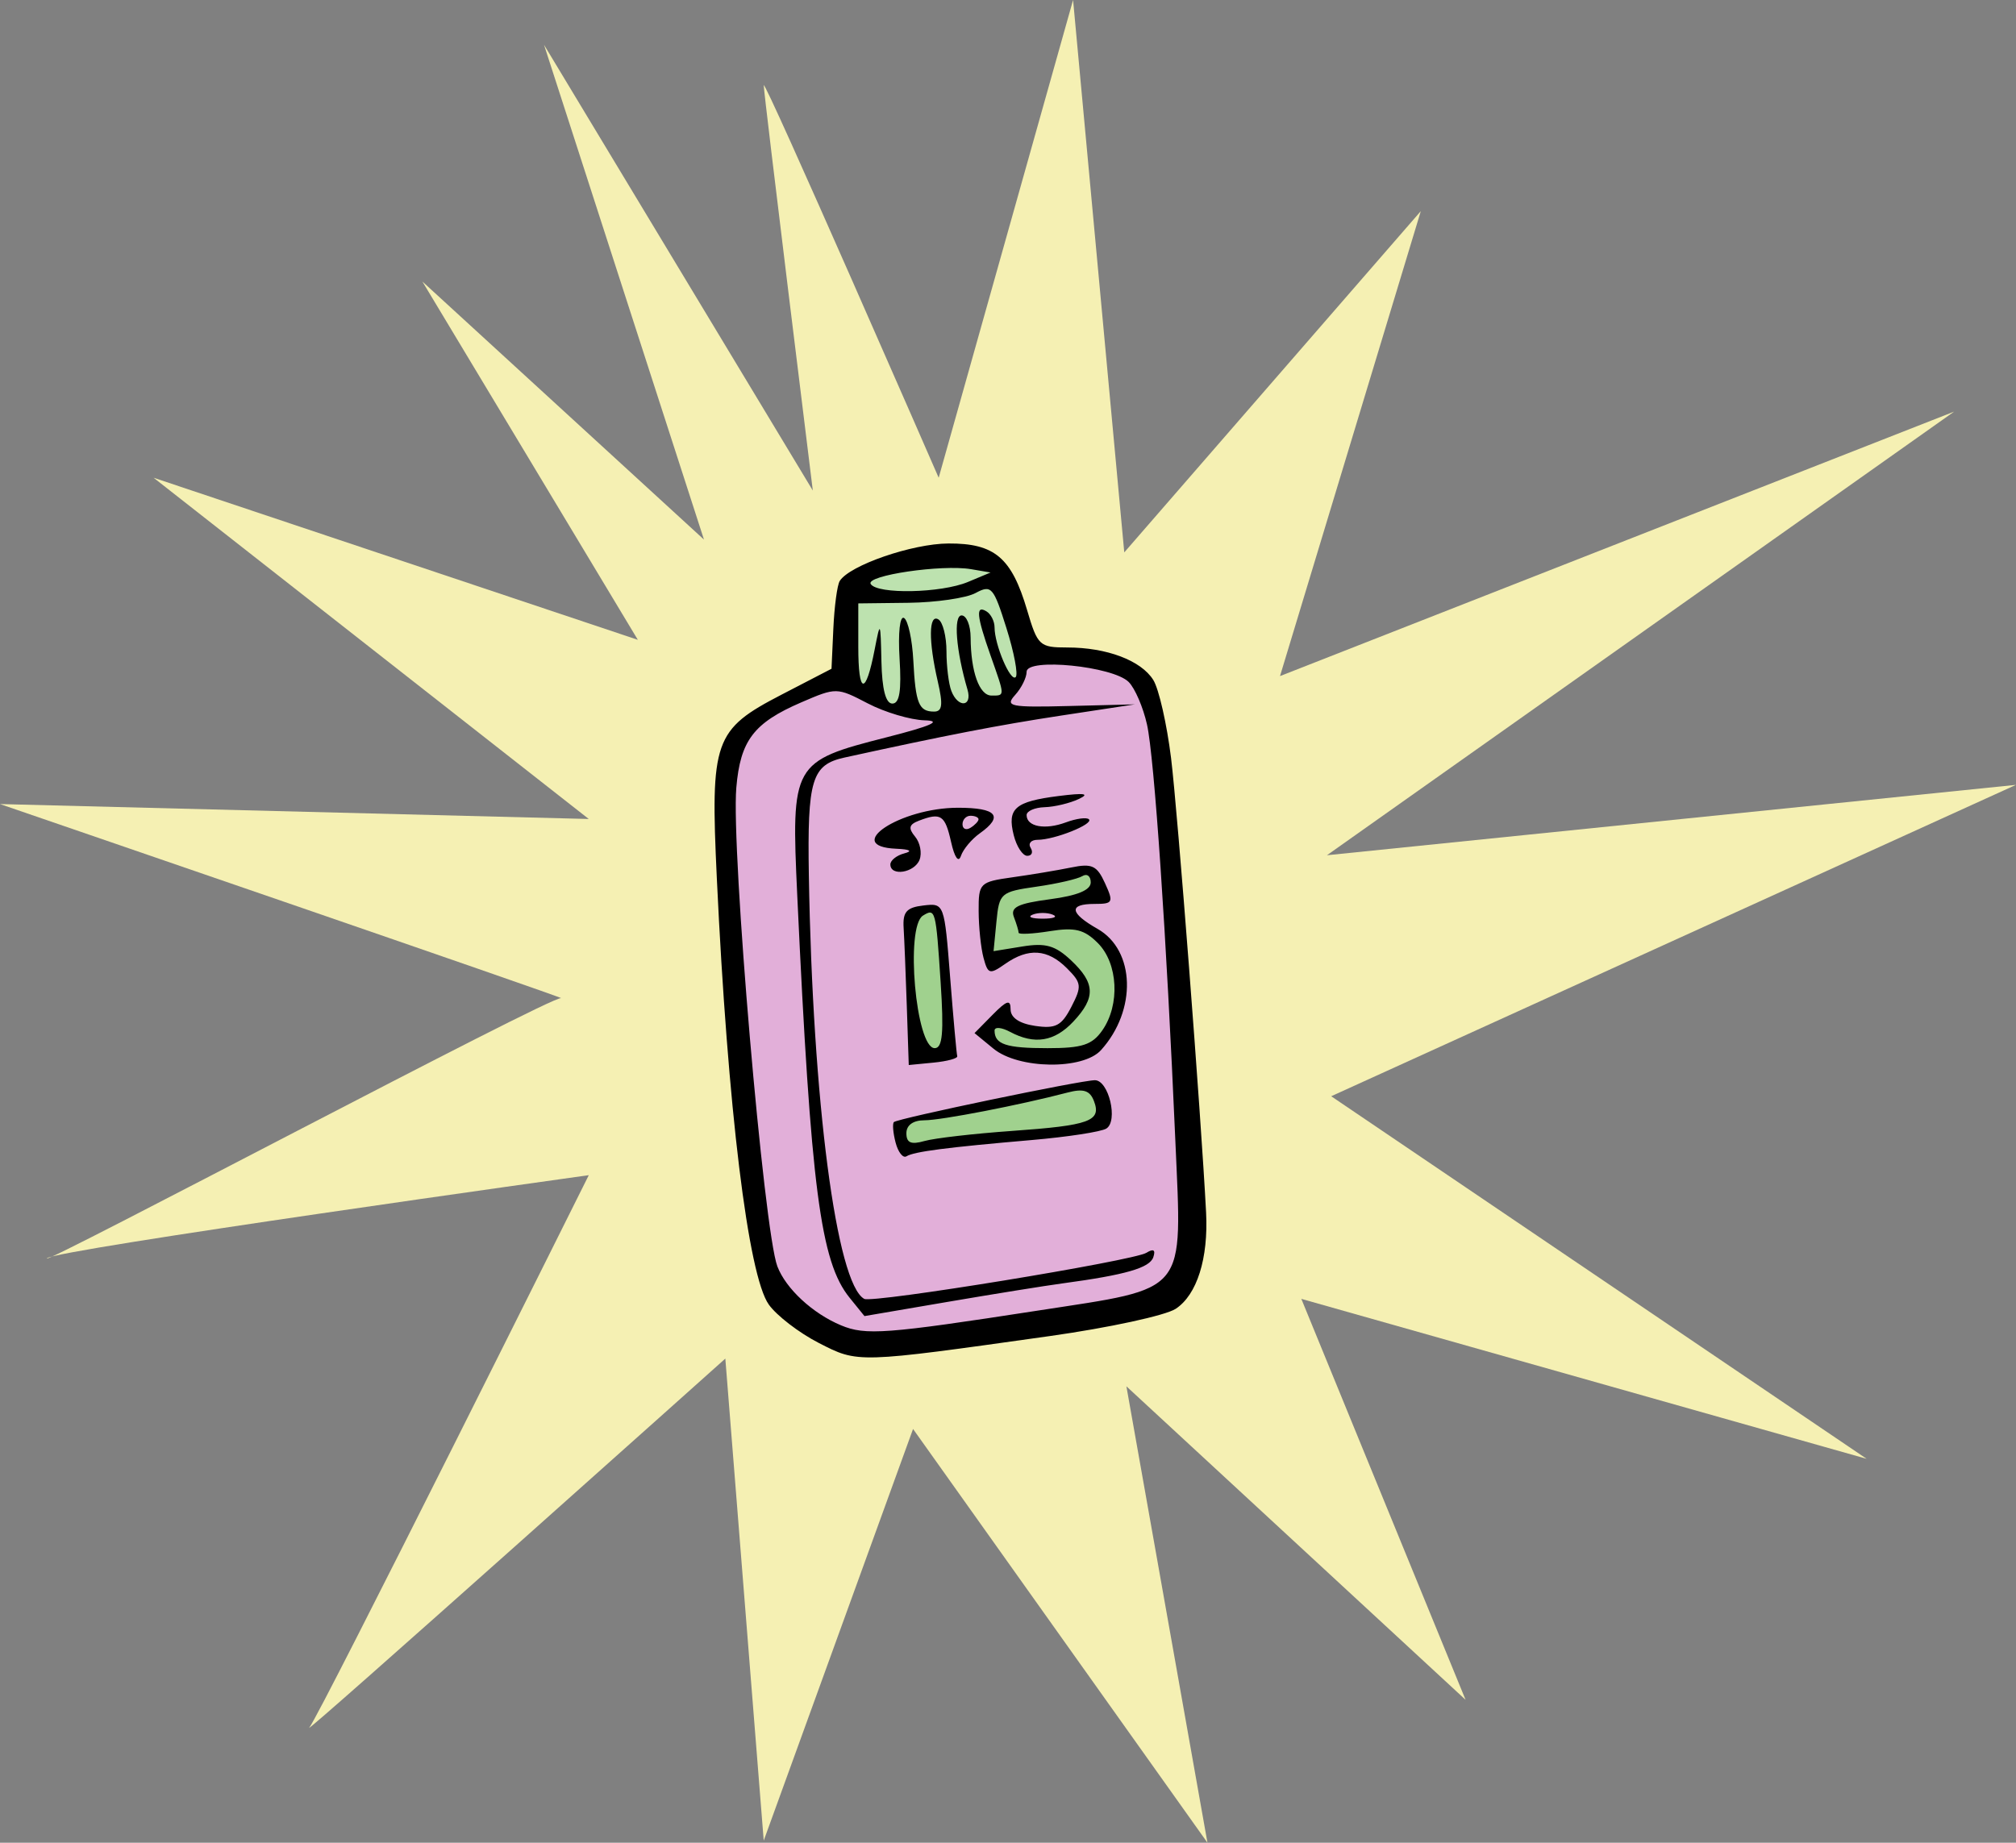
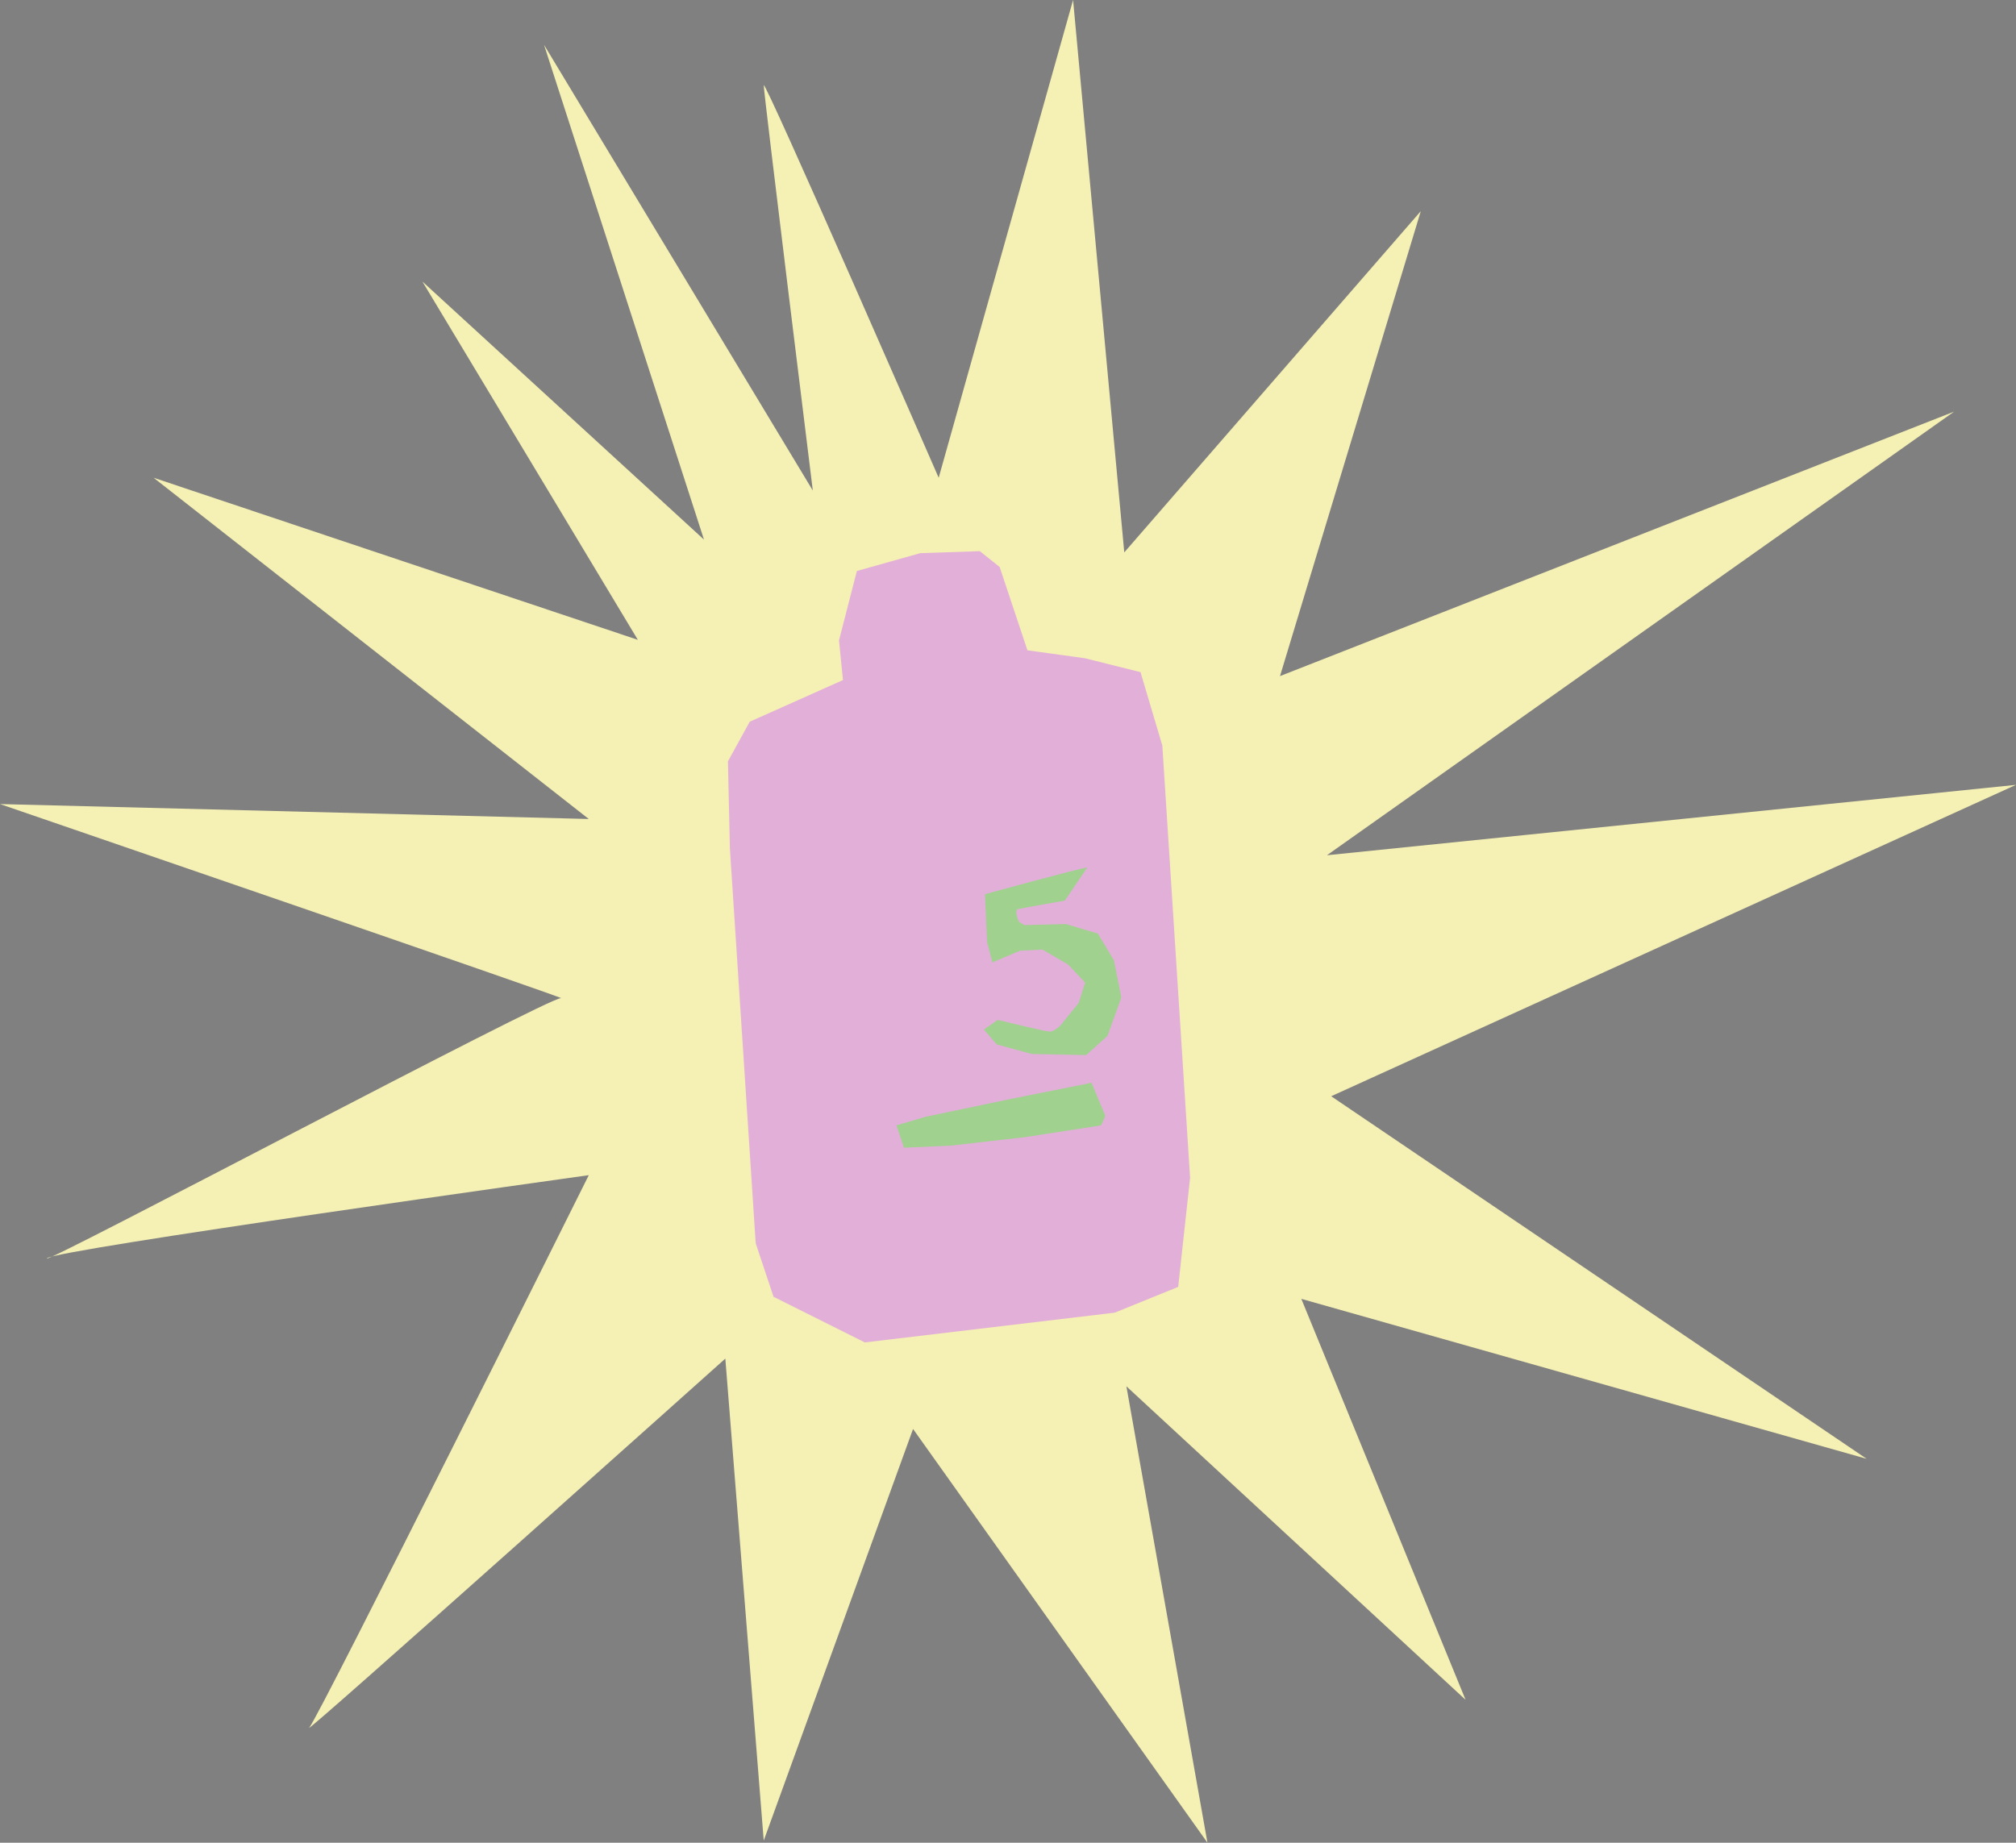
<svg xmlns="http://www.w3.org/2000/svg" version="1.0" viewBox="0 0 1164.2 1064.4">
  <rect x="0" y="0" width="1164.2" height="1064.4" fill="#808080" stroke="none" />
  <g transform="translate(211.89 230.42)">
    <path d="m194.64 81.253-162.61-149.06 124.42 206.96-279.65-93.626 251.31 197.11-340.01-8.623s330.16 113.34 324 112.11-300.59 155.22-296.89 150.29 312.91-48.045 312.91-48.045-155.22 311.68-161.38 319.07c-6.16 7.392 240.23-213.12 240.23-213.12l22.175 278.41 86.235-237.76 170.01 238.99-46.813-263.63 195.88 181.09-94.858-231.6 326.46 92.394-309.21-209.43 395.45-179.86-397.91 40.653 362.19-256.24-389.29 152.76 81.307-268.56-171.24 197.11-29.566-319.07-77.611 275.95s-101.02-231.6-101.02-226.67c0 4.928 28.334 234.07 28.334 234.07l-155.22-257.47z" fill="#f5f0b3" fill-rule="evenodd" />
    <path d="m282.93 99.392-10.309 40.091 2.291 22.909-53.837 24.055-12.6 22.909 1.145 50.4 14.891 227.95 10.309 30.927 52.691 26.346 144.33-17.182 36.655-14.891 6.873-63-16.036-249.71-12.6-42.382-32.073-8.018-33.218-4.582-16.036-48.109-11.455-9.164-34.364 1.145z" fill="#e2afd9" fill-rule="evenodd" />
-     <path d="m285.52 100.25-8.615 19.691-0.615 43.689 22.768 12.922s25.229 4.923 27.69 5.538 31.998-2.461 31.998-2.461l11.692-9.845 8.615-11.692 1.231-17.845-17.23-46.766-26.46-8.615z" fill="#bde2af" fill-rule="evenodd" />
-     <path d="m311.98 297.78 1.846 68.918 2.461 11.692 20.922-0.615-2.461-22.152-1.231-33.844-5.538-22.768 1.231-4.307z" fill="#a0d18e" fill-rule="evenodd" />
-     <path d="m415.97 270.7c-3.077 0-59.073 15.384-59.073 15.384l1.231 27.69 3.077 11.692 15.999-6.769 12.922-0.615 14.768 8.615 9.845 10.461-3.692 11.692-10.461 12.922s-3.692 3.692-6.153 3.692-30.152-6.769-30.152-6.769l-7.999 5.538 7.384 8.615 20.306 5.538 31.382 0.615 12.307-11.076 8-22.152-4.307-21.537-9.23-15.384-18.46-5.538-23.998 0.615-3.077-1.846s-3.077-6.769-0.615-7.384c2.461-0.615 27.075-4.923 27.075-4.923l22.152-3.692z" fill="#a0d18e" fill-rule="evenodd" />
+     <path d="m415.97 270.7c-3.077 0-59.073 15.384-59.073 15.384l1.231 27.69 3.077 11.692 15.999-6.769 12.922-0.615 14.768 8.615 9.845 10.461-3.692 11.692-10.461 12.922s-3.692 3.692-6.153 3.692-30.152-6.769-30.152-6.769l-7.999 5.538 7.384 8.615 20.306 5.538 31.382 0.615 12.307-11.076 8-22.152-4.307-21.537-9.23-15.384-18.46-5.538-23.998 0.615-3.077-1.846s-3.077-6.769-0.615-7.384c2.461-0.615 27.075-4.923 27.075-4.923z" fill="#a0d18e" fill-rule="evenodd" />
    <path d="m418.43 395-46.151 9.23-49.843 10.461-16.614 4.923 4.307 12.922 27.075-1.231 43.074-4.923 43.689-6.769 2.461-5.538z" fill="#a0d18e" fill-rule="evenodd" />
    <g transform="translate(194.29,379.07)">
-       <path d="m66.599 166.19c-11.307-5.8-24.269-15.76-28.804-22.13-11.959-16.78-23.718-113.22-30.017-246.17-3.785-79.88-1.666-85.89 37.379-106.14l28.847-14.95 1.059-23.23c0.583-12.77 2.237-25.12 3.677-27.45 5.598-9.06 41.89-21.59 62.8-21.68 26.68-0.13 36.46 8.17 45.42 38.51 6.06 20.53 7.16 21.56 23.18 21.56 22.81 0 42.64 7.49 49.69 18.78 3.21 5.14 7.82 25.41 10.25 45.04 3.78 30.58 17.29 205.87 20.23 262.5 1.38 26.57-5.26 47.62-17.56 55.68-5.87 3.85-38.57 10.92-72.67 15.73-111.82 15.74-110.6 15.7-133.48 3.95zm126.82-18.7c87.06-13.44 83.03-8.47 79.16-97.658-5.16-118.96-12.17-221.99-16.39-240.84-2.21-9.9-6.97-20.95-10.58-24.56-9.11-9.11-58.94-14.1-58.94-5.89 0 3.34-2.98 9.37-6.63 13.4-6 6.63-3.04 7.23 31.25 6.37l37.87-0.95-42.58 6.48c-36.14 5.5-66.57 11.4-125.07 24.24-18.932 4.16-21.516 12.7-20.595 68.08 2.169 130.49 15.953 235.86 31.995 244.6 4.841 2.63 155.39-21.96 162.93-26.62 4.1-2.53 5.41-1.7 4 2.53-2.07 6.2-15.95 10.21-52.34 15.13-10.18 1.37-40.1 6.19-66.49 10.7l-47.978 8.2-8.608-10.63c-16.799-20.75-22.309-63.103-30.192-232.07-3.568-76.47-2.848-77.75 51.488-91.59 25.91-6.6 32.52-9.54 22.08-9.83-8.19-0.23-23-4.63-32.892-9.79-17.79-9.28-18.22-9.28-38.33-0.6-27.51 11.87-35.229 22.01-37.552 49.32-3.022 35.52 15.891 256.04 23.714 276.49 4.93 12.9 20.352 27.18 36.736 34.03 14.198 5.94 25.824 5.07 113.94-8.54zm-82.41-97.008c-1.46-5.589-1.9-10.915-0.98-11.836 2.1-2.098 108.1-24.187 116.07-24.187 8 0 13.58 23.623 6.59 27.94-2.99 1.848-22.38 4.824-43.08 6.614-49.33 4.265-67.94 6.684-72.34 9.402-1.98 1.225-4.8-2.345-6.26-7.933zm67.21-6.729c45-3.19 51.78-5.668 47.33-17.28-2.35-6.109-6.05-7.302-15.2-4.901-27.56 7.226-72.97 16.03-82.69 16.03-6.51 0-10.42 2.809-10.42 7.483 0 5.559 2.68 6.716 10.42 4.499 5.73-1.642 28.48-4.265 50.56-5.831zm-60.73-71.868c-0.62-18.59-1.45-39.008-1.84-45.372-0.58-9.265 1.69-11.852 11.39-12.977 12.09-1.403 12.12-1.334 15.48 41.659 1.86 23.685 3.7 44.105 4.09 45.378 0.4 1.272-5.74 2.944-13.64 3.714l-14.36 1.399-1.12-33.801zm19.52-14.128c-2.73-41.788-3.01-42.824-10.2-38.377-10.33 6.384-4.12 76.564 6.78 76.564 4.54-1e-4 5.34-8.938 3.42-38.187zm30.51 38.469-10.93-8.976 10.41-10.568c8.28-8.398 10.42-9.039 10.42-3.121 0 4.767 5.09 8.194 14.16 9.524 11.87 1.743 15.25-0.028 20.91-10.968 6.18-11.955 5.96-13.827-2.59-22.382-11.08-11.077-22.2-11.855-35.57-2.491-9 6.304-9.99 6.029-12.54-3.471-1.52-5.674-2.79-17.845-2.82-27.046-0.07-16.174 0.58-16.817 19.6-19.487 10.82-1.52 26.03-4.06 33.8-5.65 12.07-2.48 14.91-1.16 19.57 9.071 5.07 11.117 4.64 11.966-6.02 11.966-15.1 0-14.48 5.201 1.74 14.425 21.77 12.382 22.74 47.07 1.95 70.041-10.43 11.527-47.64 11.008-62.09-0.867zm62.87-10.57c10.33-14.758 9.11-38.714-2.57-50.396-7.9-7.901-13.2-9.217-27.77-6.888-9.9 1.583-18 1.983-18 0.889 0-1.095-1.23-5.189-2.73-9.098-2.15-5.605 2.25-7.769 20.83-10.233 15.88-2.107 23.55-5.28 23.55-9.745 0-3.645-2.18-5.265-4.86-3.615-2.67 1.65-14.55 4.391-26.39 6.085-20.77 2.971-21.6 3.687-23.2 20.168l-1.67 17.088 16.68-2.706c13.36-2.168 18.93-0.581 28.06 7.994 14.02 13.178 14.34 21.55 1.32 35.403-10.89 11.595-22.43 13.466-36.53 5.922-4.92-2.636-8.95-2.983-8.95-0.772 0 7.993 6.6 10.192 30.6 10.192 19.99-1e-4 25.73-1.867 31.63-10.288zm-28.67-66.837c-3.18-1.284-8.39-1.284-11.57 0-3.19 1.284-0.58 2.334 5.78 2.334 6.37 0 8.97-1.05 5.79-2.334zm-93.73-28.999c0-2.36 3.64-5.24 8.1-6.4 4.98-1.31 3.2-2.33-4.63-2.66-31.515-1.33 2.13-23.68 35.64-23.68 22.35 0 26.49 4.88 12.53 14.78-4.68 3.33-9.58 9.18-10.87 12.99-1.43 4.22-3.68 1.05-5.73-8.1-3.48-15.5-5.86-17.07-18.58-12.18-5.73 2.19-6.23 4.31-2.18 9.19 2.9 3.49 4.06 9.5 2.58 13.35-2.9 7.55-16.86 9.79-16.86 2.71zm50.91-26.07c0-1.12-2.08-2.04-4.63-2.04-2.54 0-4.62 2.21-4.62 4.9 0 2.7 2.08 3.62 4.62 2.04 2.55-1.57 4.63-3.78 4.63-4.9zm20.33 9.19c-3.88-15.47 0.68-19.45 25.96-22.64 14.97-1.89 18.23-1.4 11.57 1.75-5.09 2.41-13.94 4.53-19.67 4.71s-10.42 2.23-10.42 4.56c0 6.71 10.58 8.69 22.63 4.23 6.08-2.26 12.1-3.06 13.37-1.78 2.79 2.78-19.87 11.83-29.63 11.83-3.8 0-5.62 2.08-4.05 4.63 1.57 2.54 0.69 4.62-1.95 4.62-2.65 0-6.16-5.36-7.81-11.91zm-43.85-88.76c-5.44-23.44-5.27-39.37 0.38-35.87 2.54 1.57 4.63 9.85 4.63 18.41 0 8.55 1.26 18.84 2.81 22.87 3.84 10.02 12.28 9.31 9.32-0.78-6.62-22.54-8.23-42.82-3.39-42.82 2.83 0 5.17 5.73 5.21 12.73 0.1 19.82 5.03 33.56 12.05 33.56 7.87 0 7.89 0.77-0.54-23.14-8.12-23.02-8.71-29.41-2.32-25.46 2.55 1.57 4.63 5.72 4.63 9.23 0 10.02 9.22 31.69 12.21 28.7 1.49-1.48-0.92-14.2-5.34-28.26-7.5-23.85-8.7-25.21-17.87-20.28-5.41 2.91-22.85 5.44-38.76 5.63l-28.927 0.35-1e-3 25.07c0 27.72 4.24 28.43 9.445 1.6 3.273-16.86 3.393-16.64 3.913 6.89 0.35 16.06 2.49 24.3 6.31 24.3 4.14 0.01 5.33-7.41 4.17-26.01-0.92-14.87 0.19-24.91 2.59-23.42 2.32 1.43 4.73 12.48 5.35 24.56 1.29 24.83 3.18 29.5 11.98 29.5 4.78 0 5.26-3.95 2.15-17.36zm17.44-57.53 13.03-5.45-11.24-1.92c-16.87-2.88-61.023 3.62-57.985 8.54 3.765 6.08 40.695 5.32 56.195-1.17z" />
-     </g>
+       </g>
  </g>
</svg>